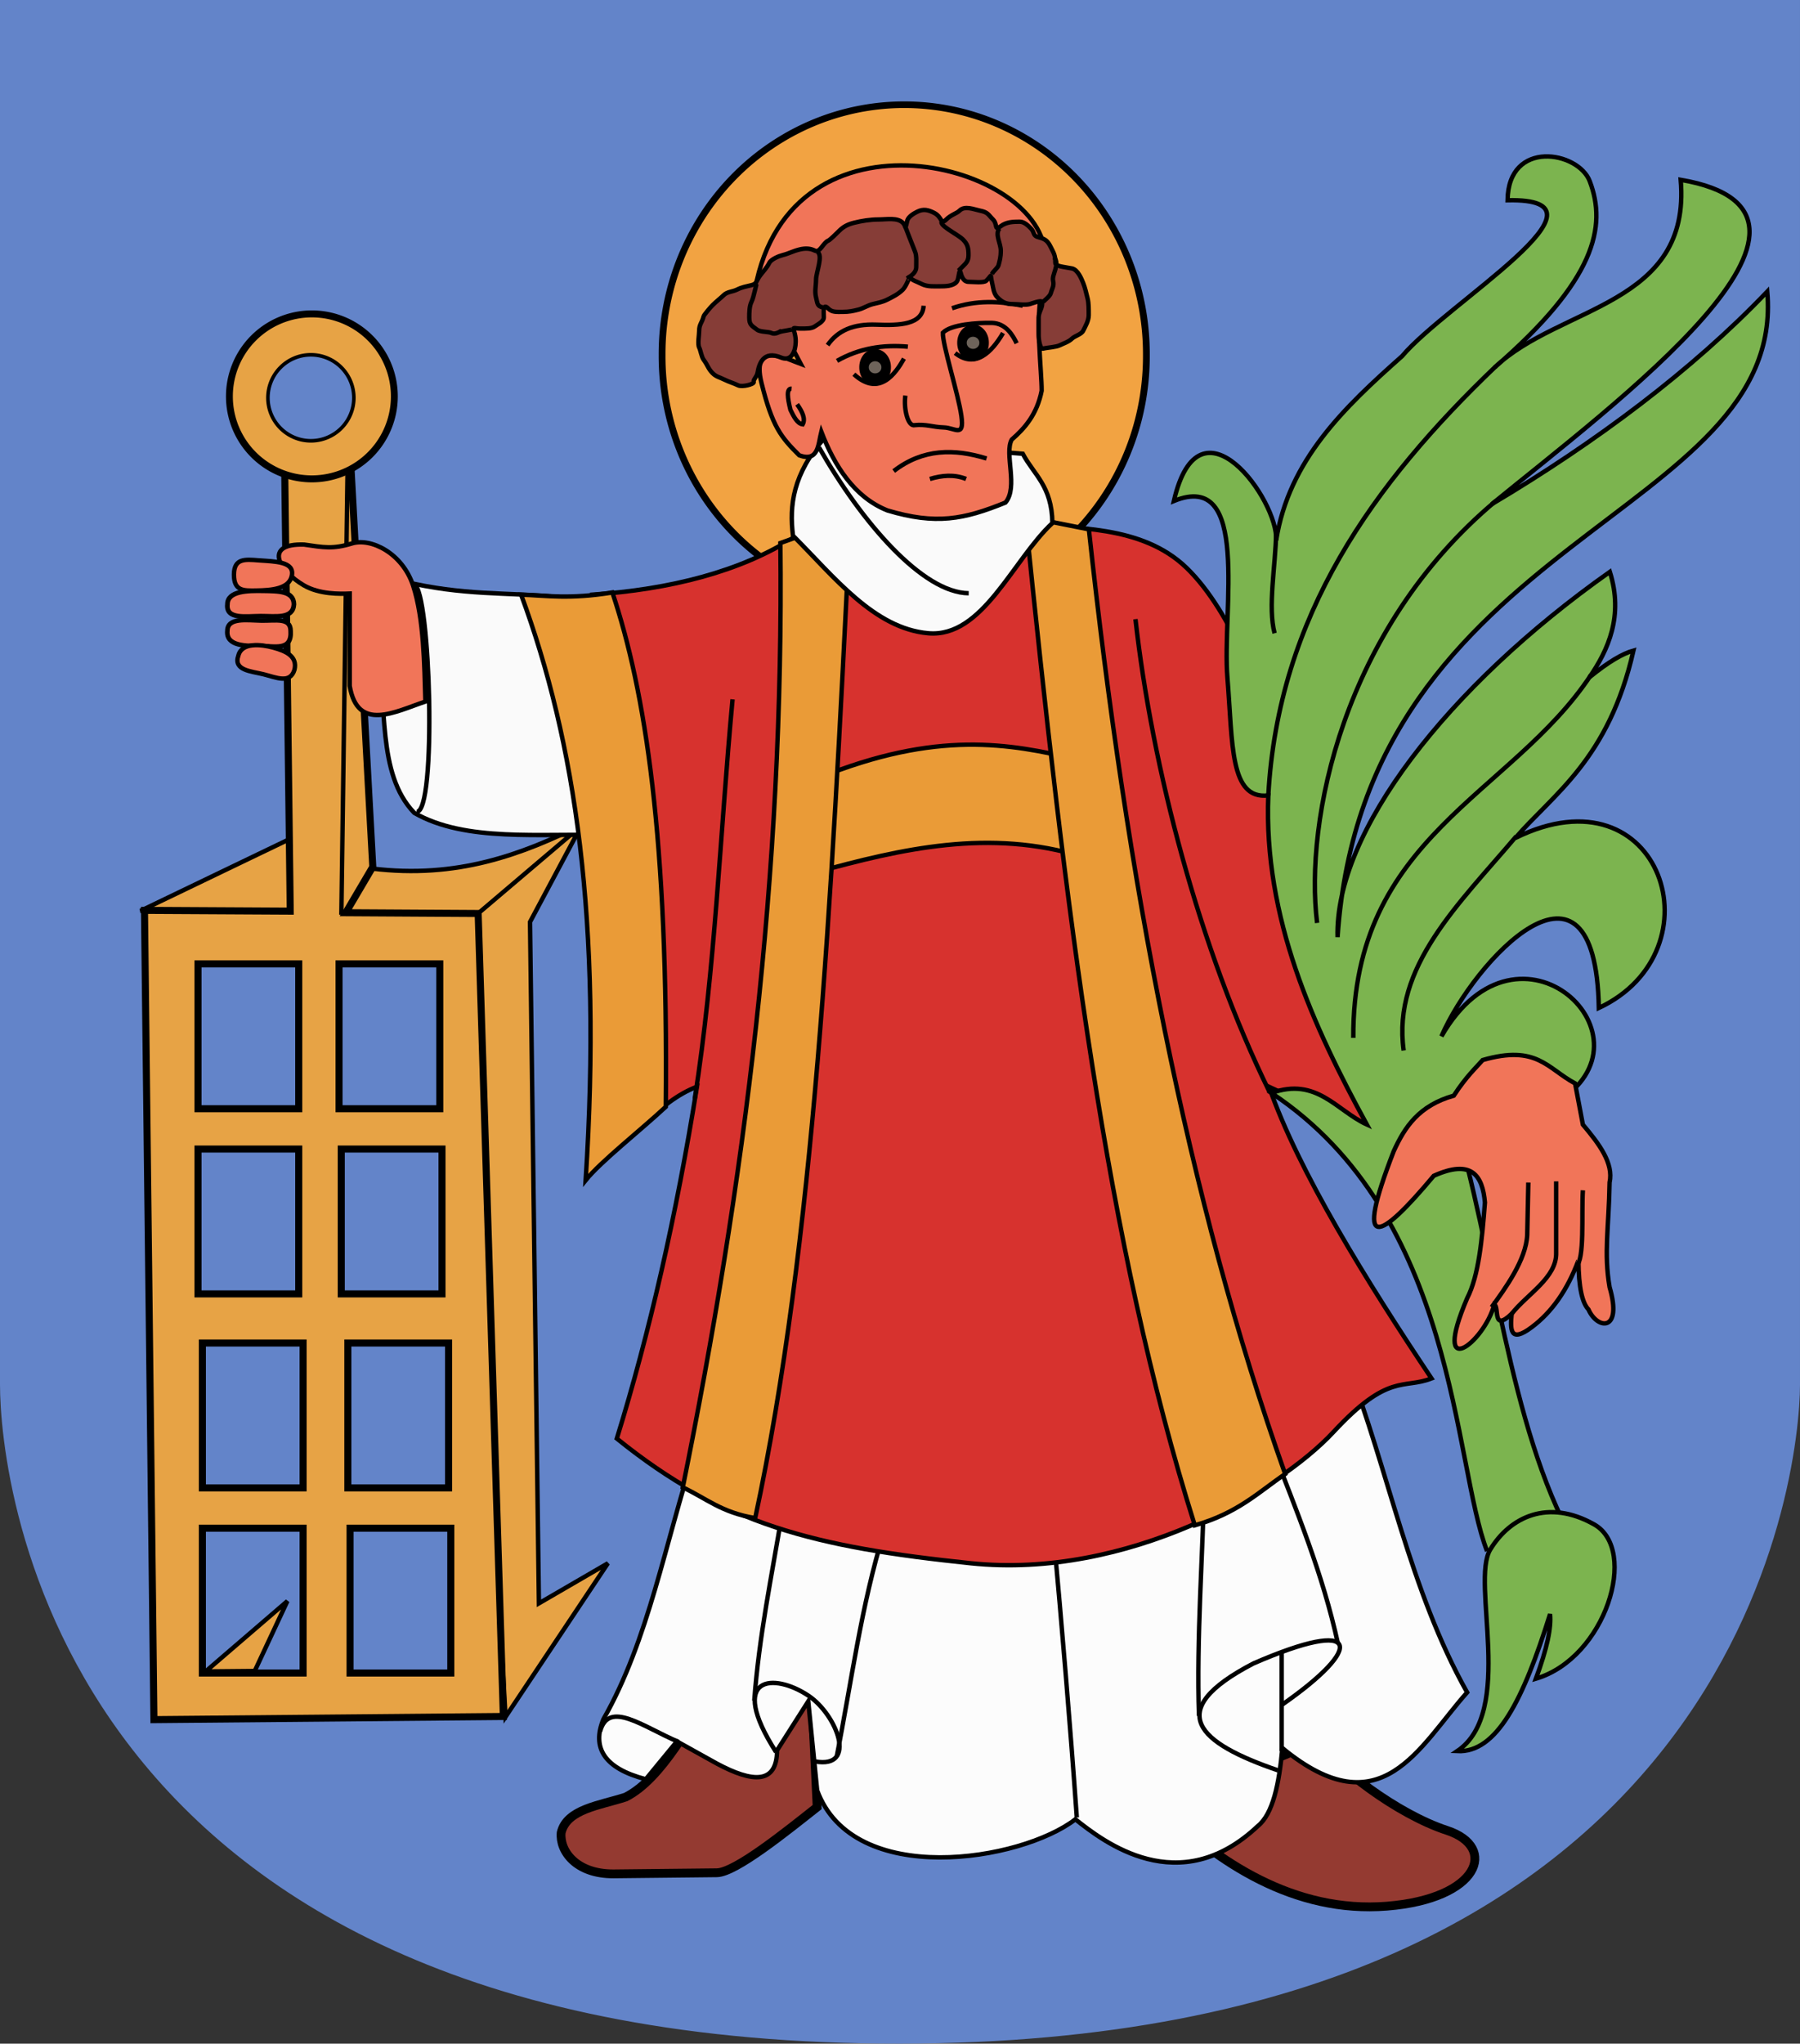
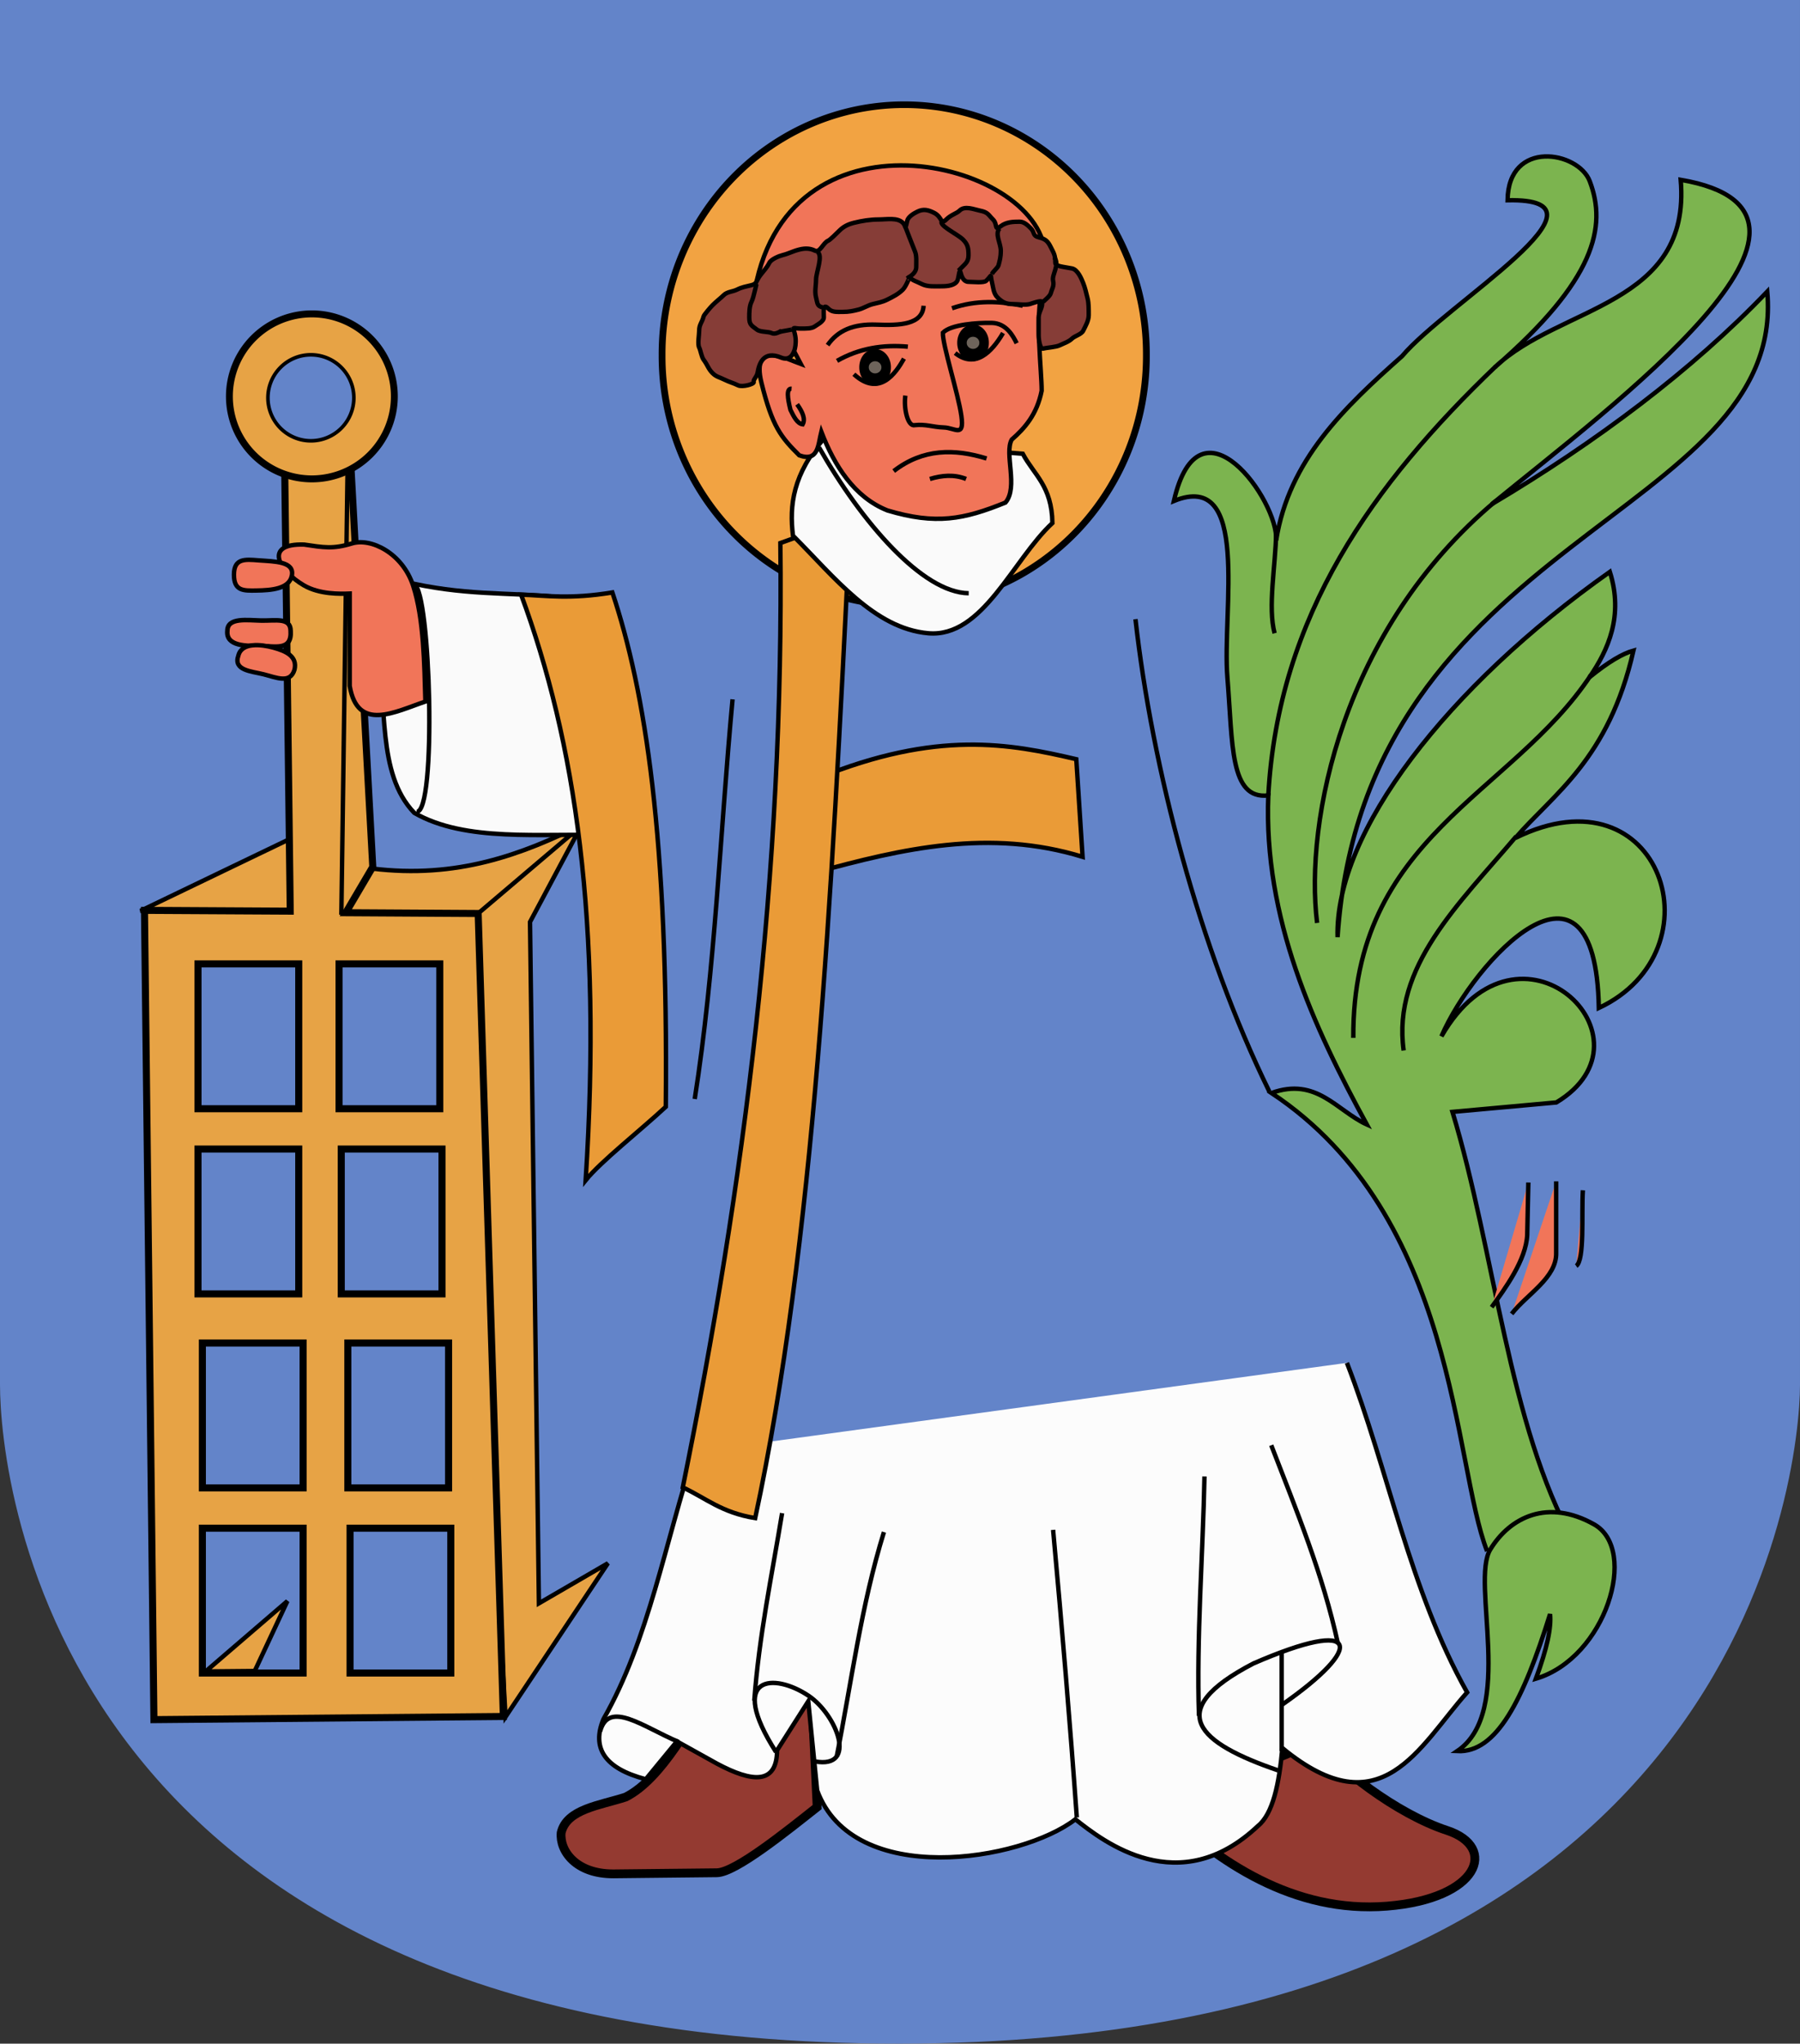
<svg xmlns="http://www.w3.org/2000/svg" version="1.0" width="408.429" height="463.572" id="svg2">
  <rect width="100%" height="100%" fill="#333333" stroke="none" />
  <defs id="defs4" />
  <g transform="translate(-47.929,-60.862)" id="layer2">
    <path d="M 49.429,62.362 L 454.857,62.362 L 454.857,374.934 C 454.857,394.969 441.26,522.76 252.143,522.934 C 61.597,523.108 49.429,396.281 49.429,374.934 L 49.429,62.362 z" id="path3429" style="fill:#6384c9;fill-opacity:1;fill-rule:evenodd;stroke:#6384c9;stroke-width:3;stroke-linecap:butt;stroke-linejoin:miter;stroke-miterlimit:4;stroke-dasharray:none;stroke-opacity:1" />
  </g>
  <g transform="translate(-47.929,-60.862)" id="layer3" style="display:inline">
    <path d="M 210.617,442.23 C 204.761,451.396 198.23,464.259 189.909,468.494 C 184.022,470.412 176.547,471.198 175.261,476.575 C 174.859,480.694 178.602,485.956 187.131,485.919 L 210.617,485.667 C 214.883,485.555 226.384,476.264 233.345,470.767 L 231.325,428.593" id="path3423" style="fill:#943a31;fill-opacity:1;fill-rule:evenodd;stroke:#000000;stroke-width:2;stroke-linecap:butt;stroke-linejoin:miter;stroke-miterlimit:4;stroke-dasharray:none;stroke-opacity:1;display:inline" />
    <path d="M 346.987,455.867 C 351.111,461.629 364.736,472.286 376.282,476.07 C 387.828,479.854 383.654,491.562 362.645,493.243 C 341.635,494.924 324.061,483.239 311.127,470.514 L 346.987,455.867 z" id="path3425" style="fill:#943a31;fill-opacity:1;fill-rule:evenodd;stroke:#000000;stroke-width:2;stroke-linecap:butt;stroke-linejoin:miter;stroke-miterlimit:4;stroke-dasharray:none;stroke-opacity:1;display:inline" />
    <path d="M 304.286,139.505 A 52.679,55.714 0 1 1 198.929,139.505 A 52.679,55.714 0 1 1 304.286,139.505 z" transform="matrix(1.043,0,0,1.015,-9.324,-0.189)" id="path3420" style="opacity:1;fill:#f2a342;fill-opacity:1;stroke:#000000;stroke-width:1.478;stroke-linecap:butt;stroke-miterlimit:4;stroke-dasharray:none;stroke-opacity:1;display:inline" />
    <path d="M 162.635,450.311 L 185.868,415.461 L 170.211,424.552 L 168.19,269.999 L 180.312,247.271 L 152.533,266.969 L 162.635,450.311 z" id="path3199" style="fill:#e7a345;fill-opacity:1;fill-rule:evenodd;stroke:#000000;stroke-width:1px;stroke-linecap:butt;stroke-linejoin:miter;stroke-opacity:1;display:inline" />
    <path d="M 180.312,247.776 L 153.543,270.504 L 79.802,267.474 L 119.703,248.281 L 132.33,257.877 C 151.601,260.245 166.367,254.728 180.312,247.776 z" id="path3197" style="fill:#e7a345;fill-opacity:1;fill-rule:evenodd;stroke:#000000;stroke-width:1px;stroke-linecap:butt;stroke-linejoin:miter;stroke-opacity:1;display:inline" />
    <path d="M 80.714,267.362 L 113.785,267.541 L 112.511,165.694 L 127.531,166.288 L 132.515,257.499 L 126.388,267.898 L 156.429,268.076 L 162.143,450.219 L 82.857,450.934 L 80.714,267.362 z" id="rect2407" style="fill:#e7a345;fill-opacity:1;stroke:#000000;stroke-width:1.6;stroke-linecap:butt;stroke-miterlimit:4;stroke-opacity:1;display:inline" />
    <path d="M 92.857,279.505 L 115.714,279.505 L 115.714,312.362 L 92.857,312.362 L 92.857,279.505 z" id="rect3180" style="fill:#6384c9;fill-opacity:1;stroke:#000000;stroke-width:1.6;stroke-linecap:butt;stroke-miterlimit:4;stroke-opacity:1;display:inline" />
    <path d="M 124.857,279.505 L 147.714,279.505 L 147.714,312.362 L 124.857,312.362 L 124.857,279.505 z" id="path3183" style="fill:#6384c9;fill-opacity:1;stroke:#000000;stroke-width:1.6;stroke-linecap:butt;stroke-miterlimit:4;stroke-opacity:1;display:inline" />
    <path d="M 125.362,321.505 L 148.219,321.505 L 148.219,354.362 L 125.362,354.362 L 125.362,321.505 z" id="path3185" style="fill:#6384c9;fill-opacity:1;stroke:#000000;stroke-width:1.6;stroke-linecap:butt;stroke-miterlimit:4;stroke-opacity:1;display:inline" />
    <path d="M 92.857,321.505 L 115.714,321.505 L 115.714,354.362 L 92.857,354.362 L 92.857,321.505 z" id="path3187" style="fill:#6384c9;fill-opacity:1;stroke:#000000;stroke-width:1.6;stroke-linecap:butt;stroke-miterlimit:4;stroke-opacity:1;display:inline" />
    <path d="M 93.847,365.505 L 116.704,365.505 L 116.704,398.362 L 93.847,398.362 L 93.847,365.505 z" id="path3189" style="fill:#6384c9;fill-opacity:1;stroke:#000000;stroke-width:1.6;stroke-linecap:butt;stroke-miterlimit:4;stroke-opacity:1;display:inline" />
    <path d="M 126.857,365.505 L 149.714,365.505 L 149.714,398.362 L 126.857,398.362 L 126.857,365.505 z" id="path3191" style="fill:#6384c9;fill-opacity:1;stroke:#000000;stroke-width:1.6;stroke-linecap:butt;stroke-miterlimit:4;stroke-opacity:1;display:inline" />
    <path d="M 127.362,407.505 L 150.219,407.505 L 150.219,440.362 L 127.362,440.362 L 127.362,407.505 z" id="path3193" style="fill:#6384c9;fill-opacity:1;stroke:#000000;stroke-width:1.6;stroke-linecap:butt;stroke-miterlimit:4;stroke-opacity:1;display:inline" />
    <path d="M 93.847,407.505 L 116.704,407.505 L 116.704,440.362 L 93.847,440.362 L 93.847,407.505 z" id="path3195" style="fill:#6384c9;fill-opacity:1;stroke:#000000;stroke-width:1.6;stroke-linecap:butt;stroke-miterlimit:4;stroke-opacity:1;display:inline" />
    <path d="M 138.391,150.548 A 19.193,18.94 0 1 1 100.005,150.548 A 19.193,18.94 0 1 1 138.391,150.548 z" transform="matrix(0.975,0,0,0.988,2.477,2.034)" id="path3203" style="opacity:1;fill:#e7a345;fill-opacity:1;stroke:#000000;stroke-width:1.6;stroke-linecap:butt;stroke-miterlimit:4;stroke-dasharray:none;stroke-opacity:1;display:inline" />
    <path d="M 138.391,150.548 A 19.193,18.94 0 1 1 100.005,150.548 A 19.193,18.94 0 1 1 138.391,150.548 z" transform="matrix(0.508,0,0,0.515,57.918,73.566)" id="path3205" style="opacity:1;fill:#6384c9;fill-opacity:1;stroke:#000000;stroke-width:1.6;stroke-linecap:butt;stroke-miterlimit:4;stroke-dasharray:none;stroke-opacity:1;display:inline" />
    <path d="M 126.774,168.479 L 125.385,268.358" id="path3207" style="fill:#e7a345;fill-opacity:1;fill-rule:evenodd;stroke:#000000;stroke-width:1px;stroke-linecap:butt;stroke-linejoin:miter;stroke-opacity:1;display:inline" />
    <path d="M 105.727,439.903 L 94.586,440.004 L 113.137,424.047 L 105.727,439.903 z" id="path3201" style="fill:#e7a345;fill-opacity:1;fill-rule:evenodd;stroke:#000000;stroke-width:1px;stroke-linecap:butt;stroke-linejoin:miter;stroke-opacity:1;display:inline" />
    <g id="g3274" style="display:inline">
      <path d="M 353.553,370.004 C 363.022,394.459 367.753,421.503 380.828,444.755 C 369.885,457.046 361.394,475.877 338.906,457.382 C 338.165,465.496 336.769,472.301 333.35,475.06 C 315.451,491.955 298.336,478.62 291.934,473.545 C 279.63,483.063 241.511,489.246 233.345,466.979 L 231.325,446.776 L 224.254,457.887 C 224.204,465.642 218.725,465.251 210.617,460.918 L 201.525,455.867 L 194.454,464.453 C 185.042,461.979 182.15,457.331 184.858,450.816 C 195.121,432.853 198.885,410.558 205.566,390.207" id="path3254" style="fill:#fcfcfc;fill-opacity:1;fill-rule:evenodd;stroke:#000000;stroke-width:1px;stroke-linecap:butt;stroke-linejoin:miter;stroke-opacity:1" />
      <path d="M 201.904,455.993 C 193.885,452.604 186.047,446.383 184.1,453.594" id="path3256" style="fill:none;fill-rule:evenodd;stroke:#000000;stroke-width:1px;stroke-linecap:butt;stroke-linejoin:miter;stroke-opacity:1" />
      <path d="M 224.001,458.266 C 212.816,440.747 223.591,440.284 231.403,445.525 C 237.805,449.82 242.645,462.187 232.84,460.413" id="path3258" style="fill:none;fill-rule:evenodd;stroke:#000000;stroke-width:1px;stroke-linecap:butt;stroke-linejoin:miter;stroke-opacity:1" />
      <path d="M 225.39,404.097 C 223.076,418.176 220.158,431.953 219.077,446.649" id="path3260" style="fill:none;fill-rule:evenodd;stroke:#000000;stroke-width:1px;stroke-linecap:butt;stroke-linejoin:miter;stroke-opacity:1" />
      <path d="M 248.498,408.39 C 243.305,425.125 241.154,442.367 237.765,459.403" id="path3262" style="fill:none;fill-rule:evenodd;stroke:#000000;stroke-width:1px;stroke-linecap:butt;stroke-linejoin:miter;stroke-opacity:1" />
      <path d="M 286.883,407.885 C 288.893,429.849 290.726,451.637 292.261,473.126" id="path3264" style="fill:none;fill-rule:evenodd;stroke:#000000;stroke-width:1px;stroke-linecap:butt;stroke-linejoin:miter;stroke-opacity:1" />
      <path d="M 337.896,462.433 C 320.01,456.307 311.429,449.047 332.34,438.189 C 356.852,427.53 357.738,434.426 338.666,447.669" id="path3266" style="fill:none;fill-rule:evenodd;stroke:#000000;stroke-width:1px;stroke-linecap:butt;stroke-linejoin:miter;stroke-opacity:1" />
      <path d="M 319.979,450.077 C 319.378,432.567 320.893,413.272 321.229,395.763" id="path3268" style="fill:none;fill-rule:evenodd;stroke:#000000;stroke-width:1px;stroke-linecap:butt;stroke-linejoin:miter;stroke-opacity:1" />
      <path d="M 351.533,433.761 C 348.05,417.813 342.181,403.713 336.381,388.692" id="path3270" style="fill:none;fill-rule:evenodd;stroke:#000000;stroke-width:1px;stroke-linecap:butt;stroke-linejoin:miter;stroke-opacity:1" />
      <path d="M 338.75,458.076 L 338.75,435.934" id="path3272" style="fill:none;fill-rule:evenodd;stroke:#000000;stroke-width:1px;stroke-linecap:butt;stroke-linejoin:miter;stroke-opacity:1" />
    </g>
    <g id="g3303" style="display:inline">
-       <path d="M 182.333,195.753 C 199.937,194.567 216.052,190.51 228.294,182.621 L 280.317,179.59 C 291.212,180.895 306.915,179.732 317.188,189.692 C 327.724,199.907 333.604,218.434 340.926,232.623 L 360.119,317.981 C 360.82,319.934 344.741,311.401 335.876,307.375 C 342.628,326.742 358.035,351.519 372.746,373.54 C 366.349,376.029 363.001,372.211 350.523,385.661 C 338.045,399.112 303.618,419.145 268.195,415.461 C 232.773,411.777 212.122,406.748 187.888,387.177 C 195.283,363.244 201.37,336.695 206.071,307.375 C 201.862,308.942 197.653,312.209 193.444,316.466 L 182.333,195.753 z" id="path3297" style="fill:#d7322e;fill-opacity:1;fill-rule:evenodd;stroke:#000000;stroke-width:1px;stroke-linecap:butt;stroke-linejoin:miter;stroke-opacity:1" />
      <path d="M 205.566,310.153 C 210.223,280.53 211.327,249.724 214.152,219.491" id="path3299" style="fill:none;fill-rule:evenodd;stroke:#000000;stroke-width:1px;stroke-linecap:butt;stroke-linejoin:miter;stroke-opacity:1" />
      <path d="M 335.962,308.489 C 320.092,276.146 309.327,234.927 305.571,201.309" id="path3301" style="fill:none;fill-rule:evenodd;stroke:#000000;stroke-width:1px;stroke-linecap:butt;stroke-linejoin:miter;stroke-opacity:1" />
    </g>
    <path d="M 139.401,192.722 C 152.956,196.012 162.695,195.175 174.504,196.258 L 185.868,250.301 C 170.485,249.845 153.567,251.945 141.926,245.25 C 133.289,236.257 135.975,220.47 133.34,207.875 L 139.401,192.722 z" id="path3314" style="fill:#fafafa;fill-opacity:1;fill-rule:evenodd;stroke:#000000;stroke-width:1px;stroke-linecap:butt;stroke-linejoin:miter;stroke-opacity:1;display:inline" />
    <path d="M 166.17,195.753 C 171.691,195.93 177.224,196.862 186.878,195.248 C 194.33,217.652 199.59,250.648 199,311.92 C 193.115,317.388 184.204,324.369 180.817,328.588 C 184.596,269.866 178.464,229.026 166.17,195.753 z" id="path3312" style="fill:#ea9b37;fill-opacity:1;fill-rule:evenodd;stroke:#000000;stroke-width:1px;stroke-linecap:butt;stroke-linejoin:miter;stroke-opacity:1;display:inline" />
    <path d="M 142.432,244.998 C 147.076,245.508 145.608,194.651 141.926,193.48" id="path3316" style="fill:none;fill-rule:evenodd;stroke:#000000;stroke-width:1px;stroke-linecap:butt;stroke-linejoin:miter;stroke-opacity:1;display:inline" />
    <path d="M 233.571,237.362 C 260.596,226.386 277.066,229.562 292.143,233.076 L 293.571,255.219 C 272.483,248.754 252.623,253.348 232.857,258.791 L 233.571,237.362 z" id="path3318" style="fill:#ea9b37;fill-opacity:1;fill-rule:evenodd;stroke:#000000;stroke-width:1px;stroke-linecap:butt;stroke-linejoin:miter;stroke-opacity:1;display:inline" />
    <path d="M 219.286,405.219 C 211.647,403.977 208.095,400.692 202.857,398.25 C 216.759,329.727 225.871,259.281 225,184.043 L 233.066,181.139 L 240.628,183.791 C 236.582,264.747 232.65,342.9 219.286,405.219 z" id="path3320" style="fill:#ea9b37;fill-opacity:1;fill-rule:evenodd;stroke:#000000;stroke-width:1px;stroke-linecap:butt;stroke-linejoin:miter;stroke-opacity:1;display:inline" />
-     <path d="M 319.033,406.857 C 328.759,404.11 333.629,399.239 339.538,395.219 C 317.518,333.226 303.569,260.413 295,180.934 L 280.592,178.076 C 289.738,267.671 298.937,343.041 319.033,406.857 z" id="path3322" style="fill:#ea9b37;fill-opacity:1;fill-rule:evenodd;stroke:#000000;stroke-width:1px;stroke-linecap:butt;stroke-linejoin:miter;stroke-opacity:1;display:inline" />
    <path d="M 258.571,204.505 C 246.224,203.432 237.149,191.637 227.857,182.362 C 227.012,175.519 227.83,168.399 235,160.219 L 280,163.791 C 282.54,168.581 286.604,171.085 286.724,179.505 C 277.692,187.892 270.919,205.578 258.571,204.505 z" id="path3324" style="fill:#fafafa;fill-opacity:1;fill-rule:evenodd;stroke:#000000;stroke-width:1px;stroke-linecap:butt;stroke-linejoin:miter;stroke-opacity:1;display:inline" />
    <path d="M 233.781,162.362 C 243.43,179.342 257.261,195.332 267.735,195.429" id="path3326" style="fill:#fafafa;fill-opacity:1;fill-rule:evenodd;stroke:#000000;stroke-width:1px;stroke-linecap:butt;stroke-linejoin:miter;stroke-opacity:1;display:inline" />
    <g id="g3360" style="display:inline">
      <path d="M 285,120.219 C 287.124,98.869 229.265,82.475 219.643,124.505 L 229.643,143.434 C 226.601,142.333 218.283,137.883 220.714,147.719 C 223.165,157.633 225.102,159.993 229.286,164.148 C 233.635,165.715 233.561,161.754 234.286,158.791 C 237.235,166.437 241.715,173.623 249.286,176.648 C 260.283,179.945 266.621,178.704 276.071,174.862 C 279.05,171.372 275.742,163.69 277.5,160.576 C 280.437,158.018 283.221,154.873 284.286,149.505 C 284.286,144.914 282.857,133.91 284.286,126.648 L 285,120.219 z" id="path3336" style="fill:#f17559;fill-opacity:1;fill-rule:evenodd;stroke:#000000;stroke-width:1px;stroke-linecap:butt;stroke-linejoin:miter;stroke-opacity:1" />
      <path d="M 235.714,139.148 C 238.008,135.854 241.501,134.303 246.786,134.505 C 252.07,134.707 257.236,134.542 257.5,130.219" id="path3338" style="fill:none;fill-rule:evenodd;stroke:#000000;stroke-width:1px;stroke-linecap:butt;stroke-linejoin:miter;stroke-opacity:1" />
      <path d="M 263.947,130.786 C 269.377,128.899 274.76,129.143 280,130.219" id="path3340" style="fill:none;fill-rule:evenodd;stroke:#000000;stroke-width:1px;stroke-linecap:butt;stroke-linejoin:miter;stroke-opacity:1" />
      <path d="M 237.857,142.719 C 242.859,139.869 248.254,138.99 253.929,139.505" id="path3342" style="fill:none;fill-rule:evenodd;stroke:#000000;stroke-width:1px;stroke-linecap:butt;stroke-linejoin:miter;stroke-opacity:1" />
      <path d="M 278.615,138.729 C 277.793,137.052 276.256,134.174 272.962,134.105 C 269.668,134.035 263.702,134.454 261.872,136.334 C 261.757,139.012 265.375,150.21 266.071,155.219 C 266.768,160.229 264.677,157.905 262.082,157.824 C 259.506,157.744 258.103,157.029 255.444,157.301 C 253.907,157.648 252.94,153.512 253.362,150.594" id="path3344" style="fill:none;fill-rule:evenodd;stroke:#000000;stroke-width:1px;stroke-linecap:butt;stroke-linejoin:miter;stroke-opacity:1" />
      <path d="M 271.786,164.862 C 264.471,162.611 257.358,162.59 250.714,167.719" id="path3346" style="fill:none;fill-rule:evenodd;stroke:#000000;stroke-width:1px;stroke-linecap:butt;stroke-linejoin:miter;stroke-opacity:1" />
      <path d="M 267.143,169.505 C 264.405,168.423 261.667,168.69 258.929,169.505" id="path3348" style="fill:none;fill-rule:evenodd;stroke:#000000;stroke-width:1px;stroke-linecap:butt;stroke-linejoin:miter;stroke-opacity:1" />
      <path d="M 249.76,144.614 A 3.157,2.652 0 1 1 243.447,144.614 A 3.157,2.652 0 1 1 249.76,144.614 z" transform="matrix(0.795,0,0,1.024,50.445,-3.902)" id="path3350" style="opacity:1;fill:#6e645b;fill-opacity:1;stroke:#000000;stroke-width:2.715;stroke-linecap:butt;stroke-miterlimit:4;stroke-dasharray:none;stroke-opacity:1" />
      <path d="M 249.76,144.614 A 3.157,2.652 0 1 1 243.447,144.614 A 3.157,2.652 0 1 1 249.76,144.614 z" transform="matrix(0.795,0,0,1.024,72.668,-9.457)" id="path3354" style="opacity:1;fill:#6e645b;fill-opacity:1;stroke:#000000;stroke-width:2.715;stroke-linecap:butt;stroke-miterlimit:4;stroke-dasharray:none;stroke-opacity:1" />
      <path d="M 264.66,140.952 C 269.201,144.553 272.968,140.766 275.519,136.406" id="path3356" style="fill:none;fill-rule:evenodd;stroke:#000000;stroke-width:1px;stroke-linecap:butt;stroke-linejoin:miter;stroke-opacity:1" />
      <path d="M 253.043,142.215 C 251.191,145.497 247.476,151.038 241.679,145.75" id="path3358" style="fill:none;fill-rule:evenodd;stroke:#000000;stroke-width:1px;stroke-linecap:butt;stroke-linejoin:miter;stroke-opacity:1" />
    </g>
    <g id="g3401" style="display:inline">
      <path d="M 215.415,148.276 C 214.367,147.751 213.466,147.554 212.385,147.013 C 211.135,146.388 210.486,146.377 209.607,145.498 C 208.636,144.527 208.521,143.714 207.586,142.467 C 207.104,141.824 206.9,140.336 206.576,139.689 C 206.178,138.893 206.576,136.815 206.576,135.901 C 206.576,134.398 207.216,134.098 207.586,132.618 C 207.671,132.279 209.166,130.533 209.607,130.093 C 210.47,129.23 211.524,128.428 212.132,127.82 C 212.943,127.009 214.165,127.056 215.162,126.557 C 216.332,125.973 217.112,125.88 218.445,125.547 C 219.729,125.226 219.425,124.662 220.466,123.274 C 221.129,122.39 221.918,121.632 222.486,120.496 C 222.91,119.648 224.705,118.932 225.517,118.729 C 226.96,118.368 227.771,117.849 229.305,117.466 C 230.722,117.112 231.818,117.207 232.84,117.719 C 233.97,118.283 234.698,115.915 235.871,115.446 C 236.262,115.289 237.75,113.819 238.396,113.173 C 239.356,112.212 240.444,111.714 241.679,111.405 C 243.463,110.959 245.397,110.647 247.235,110.647 C 249.187,110.647 251.534,110.149 252.791,111.405 C 253.624,112.239 253.178,113.392 253.801,110.9 C 254.042,109.937 255.447,109.193 256.074,108.88 C 257.465,108.184 258.565,108.484 259.862,109.132 C 261.799,110.101 261.299,111.988 262.64,110.647 C 263.723,109.565 265.004,109.293 265.67,108.627 C 266.843,107.454 268.986,108.381 270.216,108.627 C 272.137,109.011 272.097,109.498 273.246,110.647 C 274.358,111.76 273.451,113.335 275.014,112.163 C 276.268,111.222 277.722,111.153 279.307,111.153 C 280.364,111.153 281.267,112.102 281.833,112.668 C 282.77,113.605 282.208,114.34 283.6,114.688 C 285.232,115.096 285.703,115.61 286.378,116.961 C 287.064,118.333 287.388,118.741 287.388,120.496 C 287.388,121.284 289.18,121.36 291.176,121.759 C 292.48,122.02 293.331,124.115 293.702,125.042 C 294.152,126.169 294.379,127.245 294.712,128.578 C 294.975,129.63 294.965,130.989 294.965,132.366 C 294.965,133.588 294.212,134.882 293.702,135.901 C 293.295,136.715 291.772,137.074 291.176,137.669 C 290.459,138.387 289.217,138.775 288.399,139.184 C 287.557,139.605 285.622,139.689 284.61,139.942 C 283.932,140.112 283.6,137.884 283.6,136.911 C 283.6,135.649 283.6,134.134 283.6,132.871 C 283.6,131.559 284.65,130.502 284.358,129.335 C 284.238,128.857 281.802,129.785 281.58,129.84 C 280.479,130.116 278.934,129.84 277.792,129.84 C 276.242,129.84 275.402,129.471 274.256,128.325 C 273.311,127.38 273.298,126.006 272.994,124.79 C 272.53,122.936 273.221,123.047 271.731,124.537 C 271.174,125.094 268.711,124.79 267.69,124.79 C 266.62,124.79 266.163,123.732 265.923,122.769 C 265.591,121.443 265.504,123.86 265.165,124.537 C 264.637,125.593 263.008,125.8 261.63,125.8 C 260.022,125.8 258.418,125.962 257.084,125.295 C 255.828,124.667 255.038,124.511 254.306,123.779 C 254.282,123.755 253.534,125.814 252.791,126.557 C 251.768,127.58 250.567,128.174 249.255,128.83 C 248.084,129.416 247.098,129.559 245.972,129.84 C 244.773,130.14 243.806,130.824 242.689,131.103 C 241.515,131.397 240.59,131.608 239.154,131.608 C 237.608,131.608 236.72,131.7 235.871,130.851 C 234.576,129.556 234.86,131.516 234.86,132.871 C 234.86,133.799 233.357,134.504 232.84,134.891 C 232.11,135.439 230.796,135.396 229.557,135.396 C 227.789,135.396 227.805,134.7 228.294,136.659 C 228.573,137.771 228.511,139.074 228.294,139.942 C 227.977,141.21 227.144,142.797 225.138,141.962 C 221.106,140.285 220.171,143.435 219.834,145.371 C 219.655,146.405 218.805,146.935 218.951,147.518 C 219.075,148.015 216.325,148.731 215.415,148.276 z" id="path3385" style="fill:#863d37;fill-opacity:1;fill-rule:evenodd;stroke:#000000;stroke-width:1px;stroke-linecap:butt;stroke-linejoin:miter;stroke-opacity:1" />
      <path d="M 219.708,125.042 C 219.48,125.217 219.03,128.166 218.445,129.335 C 217.964,130.297 217.94,131.727 217.94,132.871 C 217.94,134.529 218.444,134.701 219.708,135.649 C 220.466,136.217 222.296,136.059 222.991,136.406 C 223.824,136.823 224.848,136.109 225.264,135.901" id="path3387" style="fill:none;fill-rule:evenodd;stroke:#000000;stroke-width:1px;stroke-linecap:butt;stroke-linejoin:miter;stroke-opacity:1" />
      <path d="M 233.345,117.971 C 234.807,118.702 233.093,122.65 233.093,124.285 C 233.093,125.736 232.74,126.913 233.093,128.325 C 233.444,129.73 233.307,130.273 234.608,130.598" id="path3389" style="fill:none;fill-rule:evenodd;stroke:#000000;stroke-width:1px;stroke-linecap:butt;stroke-linejoin:miter;stroke-opacity:1" />
      <path d="M 253.296,112.163 C 253.332,112.309 255.034,116.636 255.569,117.971 C 255.941,118.902 255.821,120.249 255.821,121.507 C 255.821,122.508 254.888,123.362 254.053,123.779 C 253.947,123.833 253.885,123.948 253.801,124.032" id="path3391" style="fill:none;fill-rule:evenodd;stroke:#000000;stroke-width:1px;stroke-linecap:butt;stroke-linejoin:miter;stroke-opacity:1" />
      <path d="M 261.882,110.9 C 260.271,111.706 265.154,113.919 266.428,115.193 C 267.511,116.276 267.69,117.115 267.69,118.729 C 267.69,120.088 267.095,120.587 266.428,121.254 C 266.035,121.647 265.677,122.005 265.418,122.264" id="path3393" style="fill:none;fill-rule:evenodd;stroke:#000000;stroke-width:1px;stroke-linecap:butt;stroke-linejoin:miter;stroke-opacity:1" />
      <path d="M 274.761,112.668 C 273.57,113.86 275.014,116.033 275.014,117.719 C 275.014,119.244 274.767,119.971 274.509,121.002 C 274.361,121.593 273.337,122.335 272.994,123.022" id="path3395" style="fill:none;fill-rule:evenodd;stroke:#000000;stroke-width:1px;stroke-linecap:butt;stroke-linejoin:miter;stroke-opacity:1" />
      <path d="M 287.136,119.234 C 288.485,120.909 286.543,123.174 286.883,124.537 C 287.18,125.725 286.596,126.443 286.378,127.315 C 286.192,128.059 285.057,128.889 284.61,129.335" id="path3397" style="fill:none;fill-rule:evenodd;stroke:#000000;stroke-width:1px;stroke-linecap:butt;stroke-linejoin:miter;stroke-opacity:1" />
      <path d="M 227.916,135.522 C 227.895,135.604 225.534,135.96 224.759,136.154" id="path3399" style="fill:none;fill-rule:evenodd;stroke:#000000;stroke-width:1px;stroke-linecap:butt;stroke-linejoin:miter;stroke-opacity:1" />
    </g>
    <g id="g3289">
      <path d="M 405,410.576 C 390.172,383.976 387.143,344.862 377.5,313.076 L 401.071,310.934 C 425.095,296.511 392.649,265.238 375,295.934 C 382.347,278.864 409.97,248.975 410.714,289.505 C 438.439,276.496 424.933,234.597 391.786,250.934 C 400.284,241.05 412.925,233.22 418.571,208.434 C 416.139,209.107 412.908,210.977 408.571,214.505 C 412.842,208.308 416.359,200.564 413.214,190.576 C 376.341,216.596 350.773,249.65 351.429,273.434 C 357.542,182.183 453.39,178.107 448.929,127.005 C 431.975,144.766 409.985,161.231 386.429,175.219 C 413.878,152.757 473.006,109.118 429.286,101.648 C 431.729,130.25 401.87,130.137 387.143,144.148 C 409.94,124.394 412.573,112.273 408.648,101.962 C 406.059,95.159 390.166,92.379 390,106.291 C 416.7,105.705 376.159,129.67 366.071,141.648 C 352.94,153.281 340.356,165.262 337.5,183.434 C 338.016,174.363 320.072,149.341 314.286,174.505 C 331.796,167.343 325.194,199.375 326.429,214.505 C 327.663,229.635 326.921,242.315 335.714,241.291 C 334.603,269.112 345.966,293.78 358.067,315.939 C 351.223,312.819 346.677,305.102 336.429,308.791 C 378.591,336.762 377.604,392.896 385.357,412.719" id="path3277" style="fill:#7cb44f;fill-opacity:1;fill-rule:evenodd;stroke:#000000;stroke-width:1px;stroke-linecap:butt;stroke-linejoin:miter;stroke-opacity:1" />
      <path d="M 386.071,412.362 C 381.592,419.76 391.813,449.144 378.571,458.076 C 387.514,458.531 393.552,446.513 399.643,427.005 C 399.961,430.034 398.967,434.81 396.429,441.648 C 412.294,436.952 419.823,412.38 409.643,406.648 C 399.191,400.762 390.551,404.965 386.071,412.362 z" id="path3275" style="fill:#7cb44f;fill-opacity:1;fill-rule:evenodd;stroke:#000000;stroke-width:1px;stroke-linecap:butt;stroke-linejoin:miter;stroke-opacity:1" />
      <path d="M 337.5,181.648 C 337.35,189.298 335.56,198.588 337.143,204.505" id="path3279" style="fill:none;fill-rule:evenodd;stroke:#000000;stroke-width:1px;stroke-linecap:butt;stroke-linejoin:miter;stroke-opacity:1" />
      <path d="M 387.321,143.969 C 359.522,170.549 337.951,200.509 335.714,241.291" id="path3281" style="fill:none;fill-rule:evenodd;stroke:#000000;stroke-width:1px;stroke-linecap:butt;stroke-linejoin:miter;stroke-opacity:1" />
      <path d="M 387.321,174.505 C 352.505,203.647 343.919,247.213 346.786,270.219" id="path3283" style="fill:none;fill-rule:evenodd;stroke:#000000;stroke-width:1px;stroke-linecap:butt;stroke-linejoin:miter;stroke-opacity:1" />
      <path d="M 408.929,213.969 C 390.818,241.334 354.754,250.568 355,296.291" id="path3285" style="fill:none;fill-rule:evenodd;stroke:#000000;stroke-width:1px;stroke-linecap:butt;stroke-linejoin:miter;stroke-opacity:1" />
      <path d="M 391.964,250.576 C 378.984,265.912 363.787,280.137 366.429,299.148" id="path3287" style="fill:none;fill-rule:evenodd;stroke:#000000;stroke-width:1px;stroke-linecap:butt;stroke-linejoin:miter;stroke-opacity:1" />
    </g>
    <g id="g3314" style="fill:#f17559;fill-opacity:1">
-       <path d="M 413.152,329.093 C 412.984,339.491 411.806,344.952 413.152,352.832 C 416.159,363.115 410.349,362.455 408.354,357.882 C 406.954,356.427 406.135,352.938 406.081,346.771 C 403.564,353.518 400.013,358.543 395.475,361.923 C 390.517,365.646 390.606,362.43 390.929,358.892 C 386.498,363.044 388.175,357.535 387.015,356.746 C 384.597,365.577 372.588,374.666 380.828,355.357 C 383.465,350.269 384.211,342.027 384.868,333.639 C 384.327,327.454 381.824,323.723 373.251,327.578 C 360.899,342.331 355.042,345.514 364.16,322.022 C 366.686,316.446 369.921,311.628 377.797,309.395 C 380.688,304.96 382.789,303.116 384.363,301.314 C 396.666,297.77 398.969,303.199 405.324,306.617 L 407.091,315.961 C 410.784,320.338 414.095,324.716 413.152,329.093 z" id="path2493" style="fill:#f17559;fill-opacity:1;fill-rule:evenodd;stroke:#000000;stroke-width:1px;stroke-linecap:butt;stroke-linejoin:miter;stroke-opacity:1" />
      <path d="M 405.576,348.033 C 407.531,346.69 406.755,336.248 407.091,330.861" id="path3265" style="fill:#f17559;fill-opacity:1;fill-rule:evenodd;stroke:#000000;stroke-width:1px;stroke-linecap:butt;stroke-linejoin:miter;stroke-opacity:1" />
      <path d="M 390.929,358.892 C 394.413,354.409 401.2,350.708 401.031,345.003 L 401.031,328.84" id="path3267" style="fill:#f17559;fill-opacity:1;fill-rule:evenodd;stroke:#000000;stroke-width:1px;stroke-linecap:butt;stroke-linejoin:miter;stroke-opacity:1" />
      <path d="M 386.383,357.377 C 389.437,353.166 394.217,346.661 394.465,340.962 L 394.717,329.093" id="path3269" style="fill:#f17559;fill-opacity:1;fill-rule:evenodd;stroke:#000000;stroke-width:1px;stroke-linecap:butt;stroke-linejoin:miter;stroke-opacity:1" />
    </g>
    <path d="M 127.279,216.461 C 129.065,226.98 137.527,222.324 144.452,219.996 C 144.208,211.494 144.109,201.21 141.674,193.733 C 139.265,186.333 132.101,182.808 127.784,184.136 C 123.468,185.464 121.34,185.035 116.925,184.389 C 107.66,184.102 111.139,190.289 116.875,193.64 C 120.404,195.702 125.102,195.592 127.279,195.5 L 127.279,216.461 z" id="path3227" style="fill:#f17559;fill-opacity:1;fill-rule:evenodd;stroke:#000000;stroke-width:1px;stroke-linecap:butt;stroke-linejoin:miter;stroke-opacity:1" />
    <path d="M 101.015,191.207 C 101.003,194.985 103.247,194.854 106.063,194.815 C 109.578,194.767 113.537,194.434 114.147,191.46 C 114.816,188.199 110.29,188.242 106.601,187.967 C 103.582,187.742 101.028,187.429 101.015,191.207 z" id="path3229" style="fill:#f17559;fill-opacity:1;fill-rule:evenodd;stroke:#000000;stroke-width:1px;stroke-linecap:butt;stroke-linejoin:miter;stroke-opacity:1" />
-     <path d="M 99.536,197.943 C 99.531,194.849 104.295,194.823 107.656,194.881 C 111.088,194.94 114.571,194.88 114.619,197.943 C 114.422,201.333 110.529,200.626 107.076,200.631 C 103.77,200.636 99.151,201.459 99.536,197.943 z" id="path3231" style="fill:#f17559;fill-opacity:1;fill-rule:evenodd;stroke:#000000;stroke-width:1.066px;stroke-linecap:butt;stroke-linejoin:miter;stroke-opacity:1" />
    <path d="M 99.523,203.948 C 99.518,200.841 104.05,201.567 107.248,201.626 C 110.514,201.685 113.828,200.872 113.874,203.948 C 114.191,208.615 110.258,207.395 106.973,207.4 C 103.827,207.404 99.157,207.478 99.523,203.948 z" id="path3237" style="fill:#f17559;fill-opacity:1;fill-rule:evenodd;stroke:#000000;stroke-width:1.042px;stroke-linecap:butt;stroke-linejoin:miter;stroke-opacity:1" />
    <path d="M 102.012,209.579 C 102.768,206.542 107.119,206.997 109.943,207.765 C 112.827,208.549 115.462,209.755 114.751,212.77 C 113.751,216.054 110.637,214.537 107.72,213.811 C 104.926,213.116 100.823,212.946 102.012,209.579 z" id="path3239" style="fill:#f17559;fill-opacity:1;fill-rule:evenodd;stroke:#000000;stroke-width:1px;stroke-linecap:butt;stroke-linejoin:miter;stroke-opacity:1" />
    <path d="M 227.537,149.033 C 226.327,148.944 226.605,151.086 227.284,153.831 C 228.055,155.392 228.827,156.949 230.062,157.114 C 230.747,155.876 230.008,154.281 228.8,152.569" id="path3431" style="fill:none;fill-rule:evenodd;stroke:#000000;stroke-width:1px;stroke-linecap:butt;stroke-linejoin:miter;stroke-opacity:1" />
  </g>
  <g transform="translate(-47.929,-60.862)" id="layer4" style="display:inline" />
</svg>